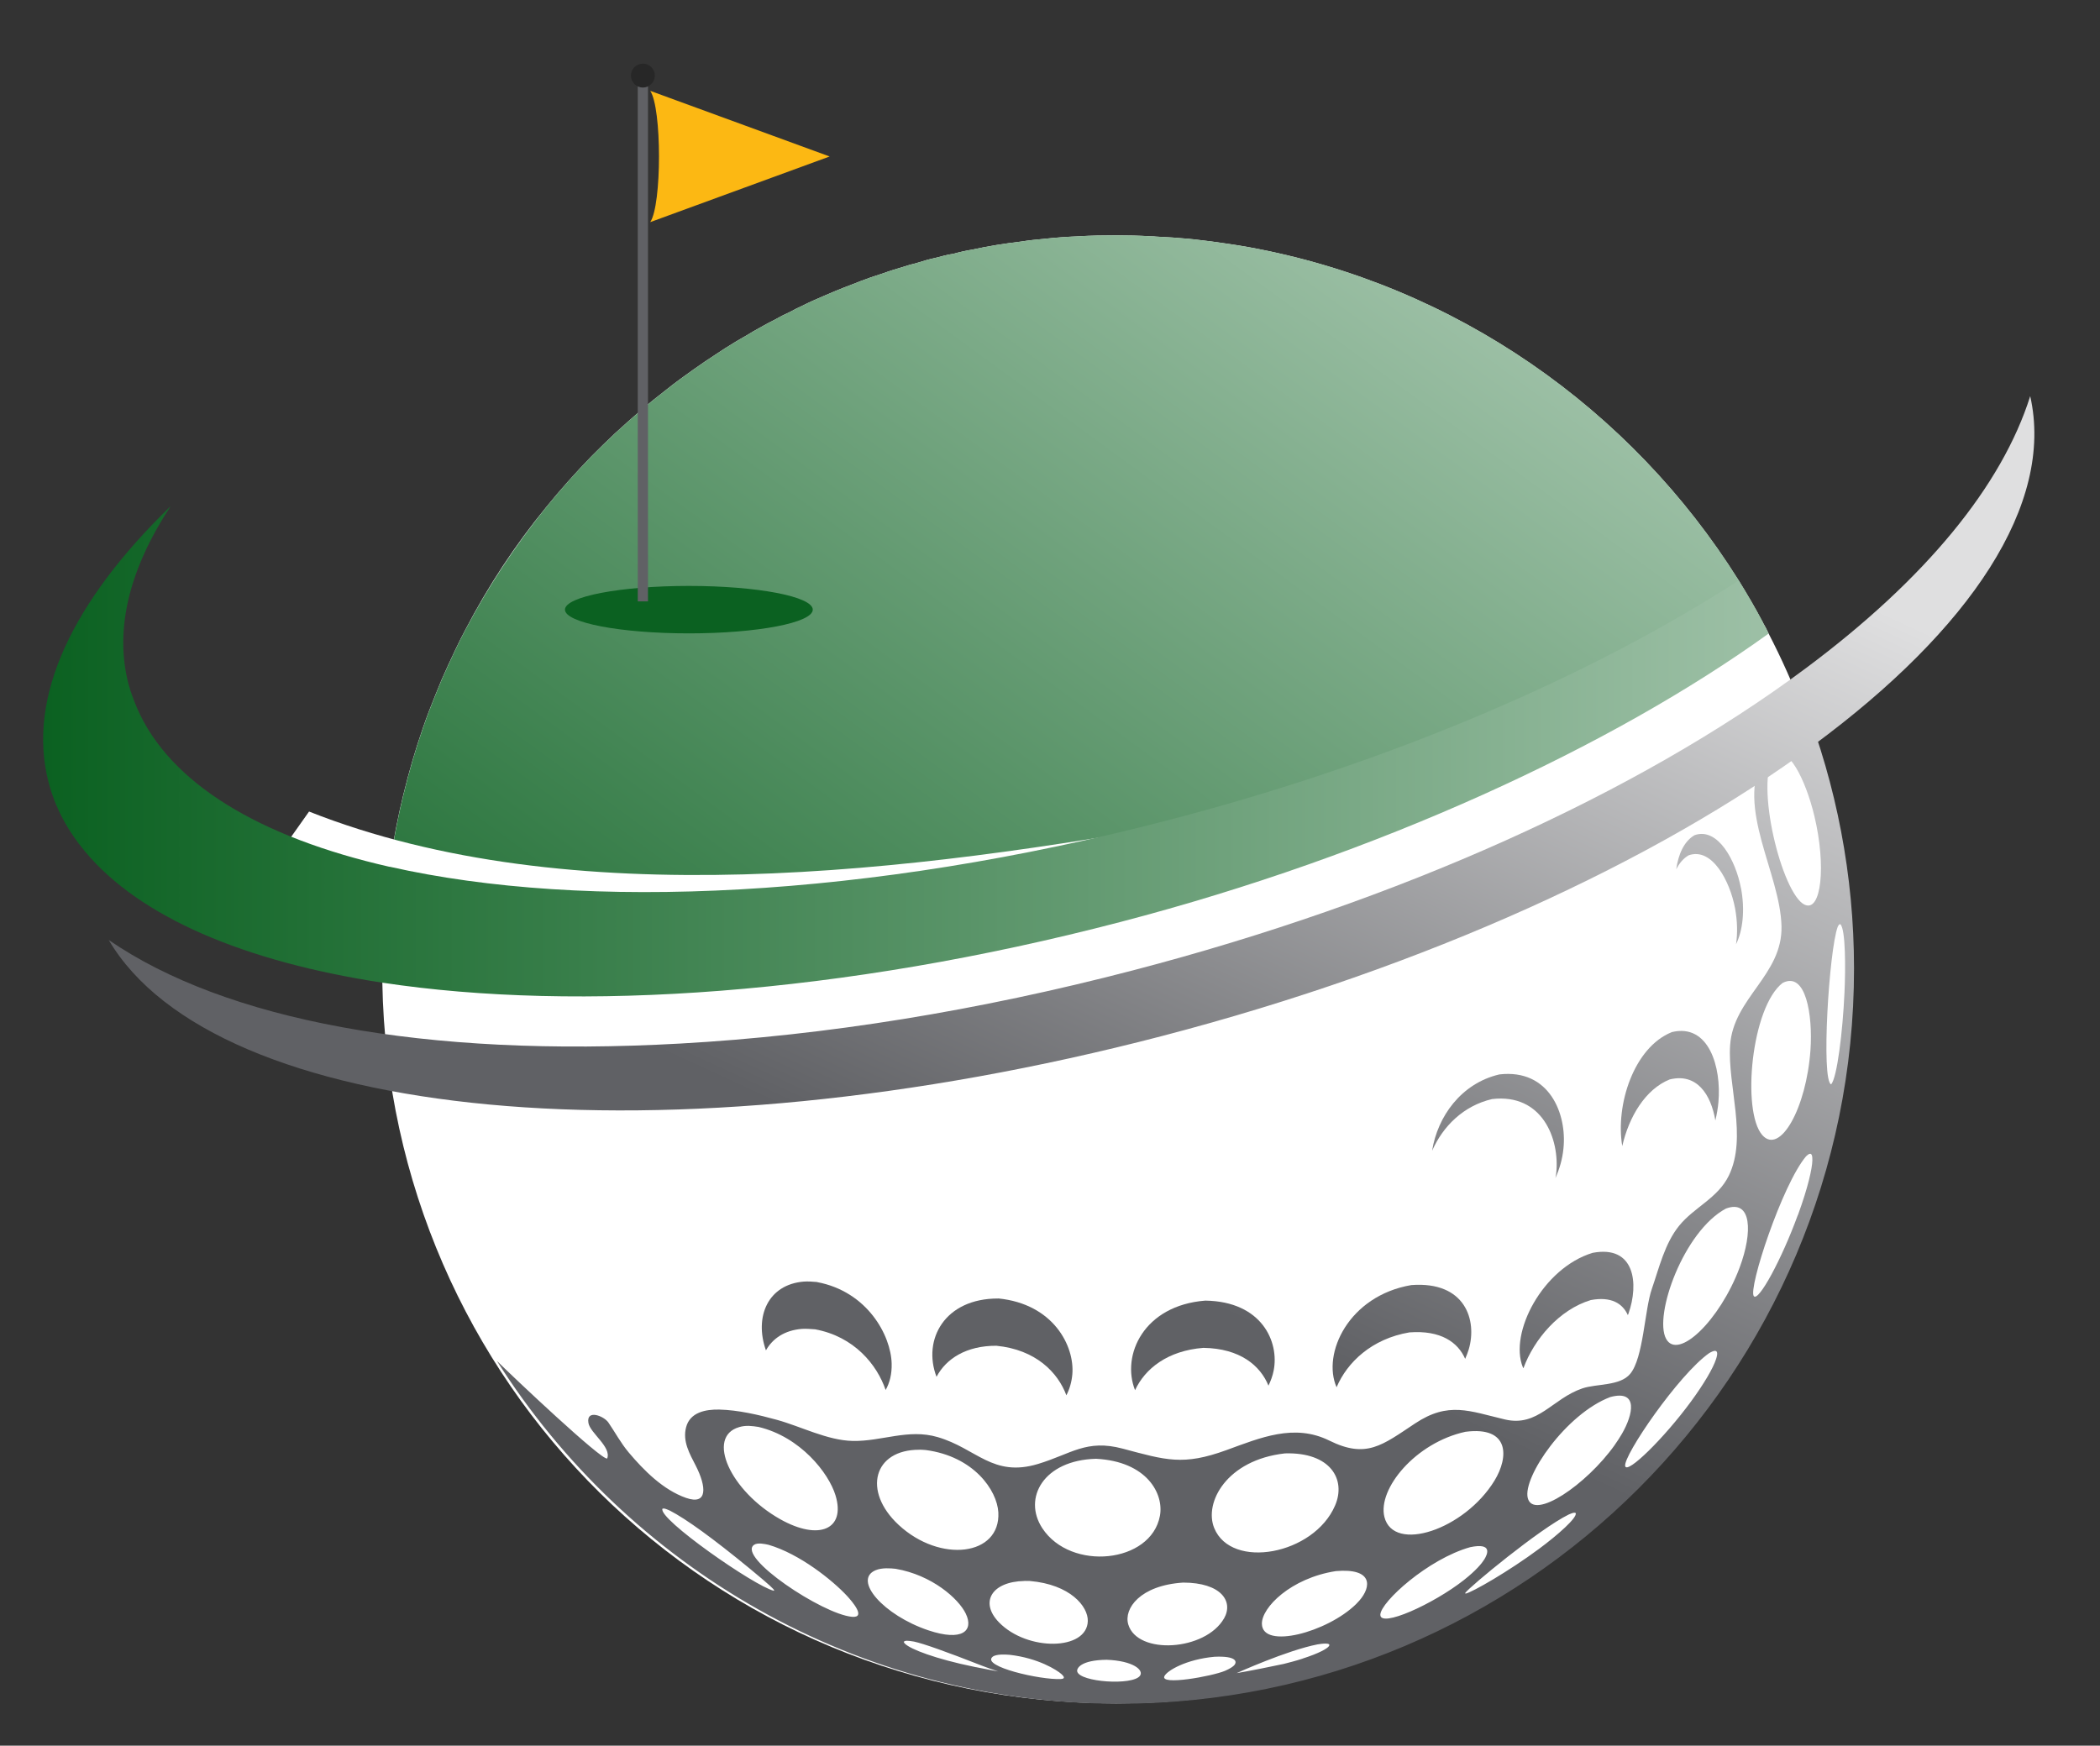
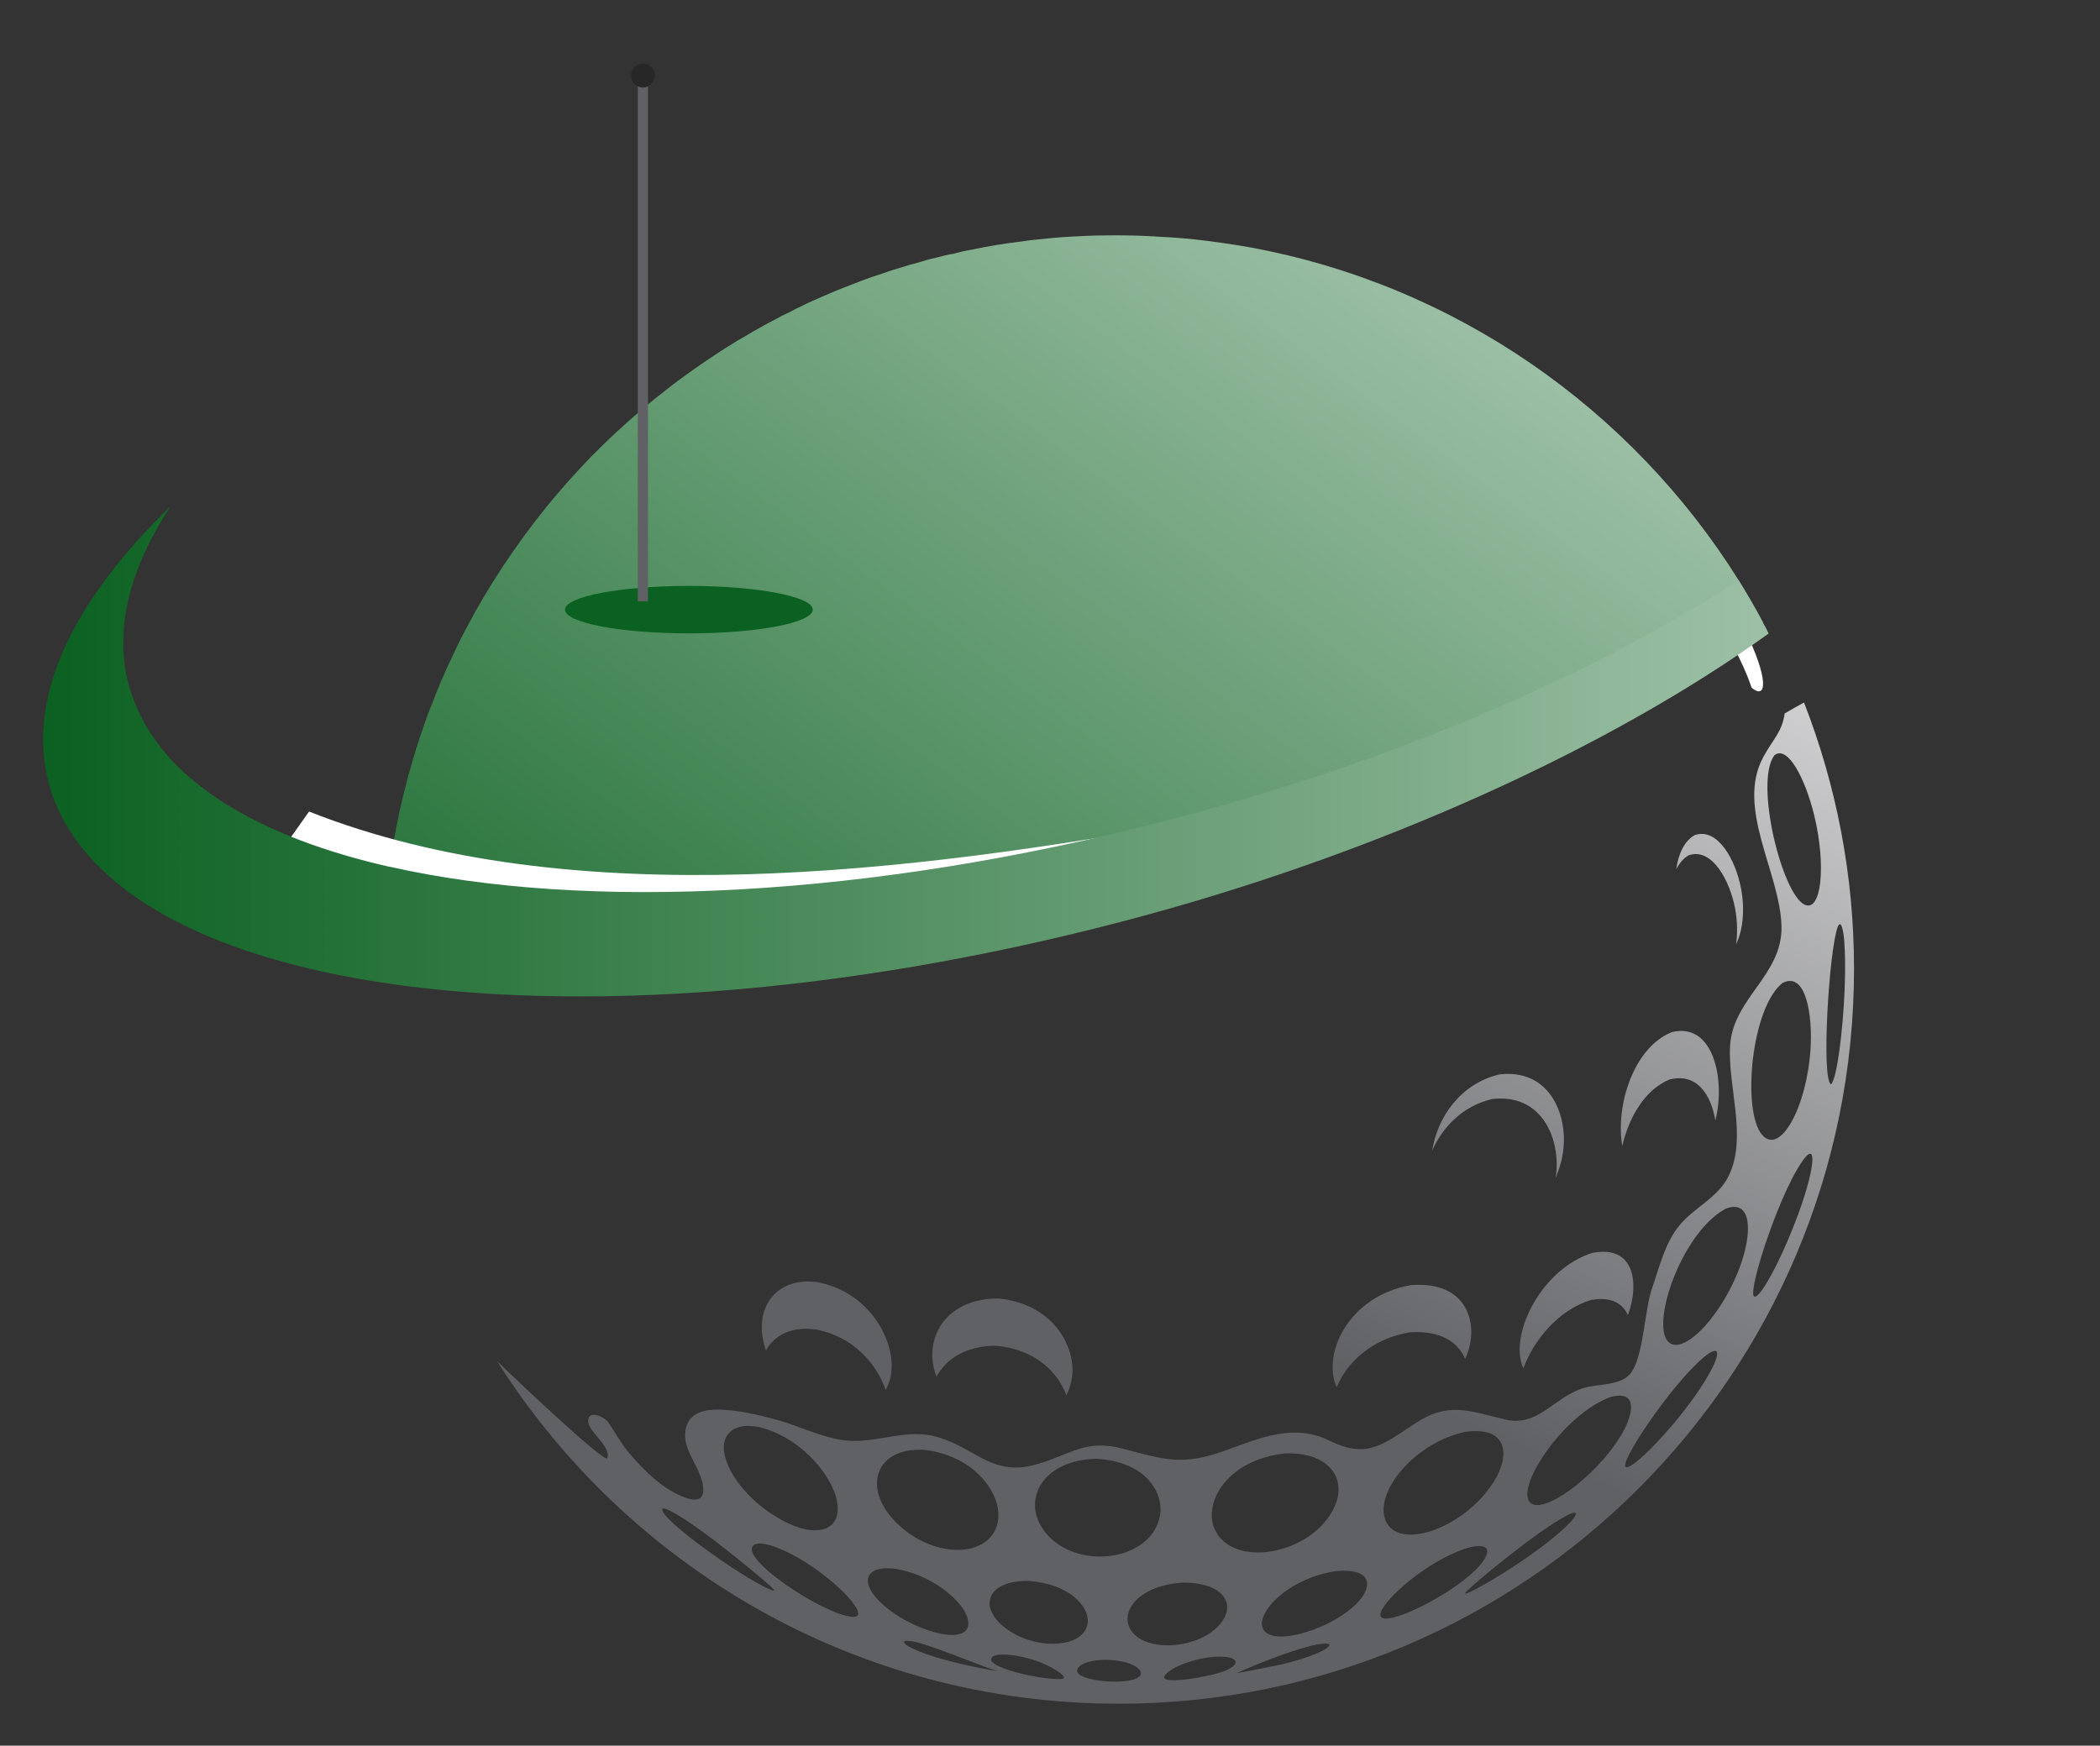
<svg xmlns="http://www.w3.org/2000/svg" xmlns:xlink="http://www.w3.org/1999/xlink" id="Layer_1" data-name="Layer 1" viewBox="0 0 300 249.43">
  <rect x="0" y="0" width="300" height="249.43" fill="#333333" stroke="none" />
  <defs>
    <style> .cls-1 { fill: url(#linear-gradient-13); } .cls-2 { fill: url(#linear-gradient-2); } .cls-3 { fill: url(#linear-gradient-10); } .cls-4 { fill: url(#linear-gradient-12); } .cls-5 { fill: #272727; } .cls-6 { fill: #fff; } .cls-7 { fill: url(#linear-gradient-4); } .cls-8 { fill: url(#linear-gradient-3); } .cls-9 { fill: url(#linear-gradient-5); } .cls-10 { fill: url(#linear-gradient-8); } .cls-11 { fill: url(#linear-gradient-7); } .cls-12 { fill: #fcb813; } .cls-13 { fill: url(#linear-gradient-9); } .cls-14 { fill: url(#linear-gradient-11); } .cls-15 { fill: url(#linear-gradient-6); } .cls-16 { fill: #606165; } .cls-17 { fill: #0b6121; } .cls-18 { fill: url(#linear-gradient); } </style>
    <linearGradient id="linear-gradient" x1="129.96" y1="166.72" x2="184.67" y2="48.29" gradientUnits="userSpaceOnUse">
      <stop offset="0" stop-color="#606165" />
      <stop offset="1" stop-color="#dfdfe0" />
    </linearGradient>
    <linearGradient id="linear-gradient-2" x1="216.15" y1="206.54" x2="270.86" y2="88.11" xlink:href="#linear-gradient" />
    <linearGradient id="linear-gradient-3" x1="151.51" y1="176.67" x2="206.22" y2="58.25" xlink:href="#linear-gradient" />
    <linearGradient id="linear-gradient-4" x1="175.19" y1="187.62" x2="229.9" y2="69.19" xlink:href="#linear-gradient" />
    <linearGradient id="linear-gradient-5" x1="197.82" y1="198.07" x2="252.54" y2="79.64" xlink:href="#linear-gradient" />
    <linearGradient id="linear-gradient-6" x1="216.67" y1="206.78" x2="271.38" y2="88.35" xlink:href="#linear-gradient" />
    <linearGradient id="linear-gradient-7" x1="209.37" y1="203.4" x2="264.08" y2="84.98" xlink:href="#linear-gradient" />
    <linearGradient id="linear-gradient-8" x1="198.34" y1="198.31" x2="253.06" y2="79.88" xlink:href="#linear-gradient" />
    <linearGradient id="linear-gradient-9" x1="157.38" y1="179.4" x2="212.08" y2="60.99" gradientUnits="userSpaceOnUse">
      <stop offset="0" stop-color="#7f7f7f" />
      <stop offset="1" stop-color="#c2c2c2" />
    </linearGradient>
    <linearGradient id="linear-gradient-10" x1="165.54" y1="183.15" x2="220.25" y2="64.73" gradientUnits="userSpaceOnUse">
      <stop offset="0" stop-color="#606165" />
      <stop offset="1" stop-color="#dfdfe0" />
    </linearGradient>
    <linearGradient id="linear-gradient-11" x1="79.41" y1="197.31" x2="198.73" y2="34.51" gradientUnits="userSpaceOnUse">
      <stop offset="0" stop-color="#0b6121" />
      <stop offset="1" stop-color="#9dc0a6" />
    </linearGradient>
    <linearGradient id="linear-gradient-12" x1="124.14" y1="164.03" x2="178.85" y2="45.6" gradientUnits="userSpaceOnUse">
      <stop offset="0" stop-color="#606165" />
      <stop offset="1" stop-color="#dfdfe0" />
    </linearGradient>
    <linearGradient id="linear-gradient-13" x1="6.16" y1="107.35" x2="252.67" y2="107.35" xlink:href="#linear-gradient-11" />
  </defs>
  <g>
    <g>
-       <path class="cls-6" d="M264.31,138.53c0,57.93-46.93,104.86-104.86,104.86s-103.83-45.9-104.83-102.97c-.04-.61-.04-1.25-.04-1.89,0-2.57.11-5.14.32-7.67.14-2.36.39-4.68.71-7,.14-1.04.29-2.03.5-3.03.29-1.68.61-3.28.96-4.93.36-1.61.75-3.21,1.18-4.82s.89-3.18,1.39-4.75c.5-1.53,1.03-3.11,1.61-4.64.57-1.5,1.21-3.03,1.82-4.53.64-1.46,1.32-2.96,2.03-4.43.43-.93.89-1.82,1.36-2.71,3.25-6.25,7.14-12.17,11.6-17.6,2-2.46,4.14-4.85,6.35-7.14,1.14-1.14,2.25-2.25,3.43-3.35,1.18-1.07,2.36-2.14,3.57-3.18.04-.04.11-.07.14-.14,1.21-1,2.43-2,3.68-2.96,1.25-1,2.53-1.93,3.85-2.86,1.11-.79,2.21-1.53,3.32-2.25.36-.25.75-.5,1.14-.75,1.11-.71,2.25-1.39,3.39-2.03.21-.14.46-.29.71-.43.96-.54,1.96-1.11,2.96-1.61.75-.43,1.53-.82,2.32-1.18.5-.29,1.03-.54,1.57-.79,1.07-.54,2.18-1.04,3.28-1.5.5-.21,1-.43,1.5-.64.79-.32,1.57-.64,2.36-.93.89-.36,1.82-.71,2.75-1.04.54-.18,1.11-.36,1.64-.54,1.07-.39,2.14-.71,3.25-1.04.5-.18,1.03-.32,1.53-.43,1-.32,2-.61,3-.82.79-.21,1.57-.43,2.39-.54.89-.25,1.82-.46,2.75-.61,2.28-.5,4.57-.86,6.92-1.14,1.11-.18,2.21-.29,3.32-.39,1.61-.18,3.21-.29,4.85-.36,1.78-.11,3.57-.14,5.39-.14,1.68,0,3.35.04,5,.14.25,0,.46,0,.71.04,1.57.07,3.14.18,4.71.32.25.04.46.04.68.07,1.64.18,3.25.39,4.89.64,1.03.14,2.03.32,3.07.5,29.45,5.39,54.57,23.13,69.88,47.58,1.21,1.96,2.39,3.96,3.46,6,.32.54.57,1.04.82,1.57,7.46,14.38,11.64,30.69,11.64,48Z" />
      <g>
        <g>
          <path class="cls-18" d="M116.71,183.18c-.56-.05-1.31-.1-1.87-.06-5.14.41-7.11,5.04-5.42,9.83.95-1.69,2.67-2.88,5.14-3.07.56-.04,1.31.02,1.88.06,5.58,1.03,8.84,5.04,10.08,8.67.58-1.02.9-2.29.86-3.77-.1-4.04-3.48-10.31-10.67-11.65Z" />
          <path class="cls-2" d="M238.8,147.49c-5.39,2.18-8.04,10.38-7.05,16.27.96-4.19,3.3-8.12,6.77-9.52,3.91-.97,5.91,2.18,6.53,5.86.2-.84.36-1.72.44-2.63.44-4.94-1.34-11.3-6.69-9.99Z" />
          <path class="cls-8" d="M142.6,185.54c-7.62-.03-10.85,5.85-8.81,11.19,1.36-2.59,4.25-4.45,8.54-4.44,5.64.55,8.79,3.8,10.01,7.08.45-.88.75-1.87.85-2.99.35-4.04-2.7-10.07-10.58-10.85Z" />
-           <path class="cls-7" d="M172.19,185.84c-8.79.68-12.03,7.78-10.04,12.8,1.42-3.07,4.64-5.65,9.76-6.05,5.26.08,8.14,2.55,9.3,5.4.32-.67.59-1.38.74-2.15.82-4.08-1.66-9.88-9.76-10Z" />
          <path class="cls-9" d="M201.62,183.62c-8.96,1.52-12.79,9.8-10.68,14.6,1.51-3.57,5.03-6.93,10.4-7.84,4.49-.34,6.94,1.42,7.97,3.78.19-.44.37-.89.51-1.35,1.23-4.17-.49-9.77-8.2-9.19Z" />
          <path class="cls-15" d="M227.53,179.01c-7.15,2.17-11.97,11.45-9.98,16.35.02.05.05.09.08.14,1.53-4.15,5.11-8.37,9.63-9.74,2.91-.54,4.54.48,5.29,2.15.03-.06.06-.13.09-.21,1.51-4.29.92-9.82-5.1-8.69Z" />
        </g>
        <g>
          <path class="cls-6" d="M247.8,87.4c-2.76-4.61-6.35-8.61-7.29-7.22-.21.8.09,2.16.69,3.79,1.55,1.13,3.74,3.9,5.57,6.95,1.56,2.62,2.77,5.25,3.45,7.33.36.3.69.5.93.53,1.79.19.07-5.66-3.35-11.38Z" />
          <path class="cls-11" d="M248.7,126.87c-.72-3.83-3.25-8.7-6.61-7.54-1.5.86-2.32,2.7-2.63,4.88.44-.86,1.01-1.56,1.78-2,3.37-1.17,5.89,3.71,6.62,7.54.35,1.87.37,3.63.15,5.16.94-1.91,1.31-4.81.7-8.04Z" />
          <path class="cls-10" d="M214.2,153.52c-5.48,1.27-8.85,6.06-9.61,10.9,1.53-3.46,4.45-6.42,8.57-7.38,7.17-.83,9.67,5.69,9.16,10.59-.02.24-.08.46-.12.7.58-1.29,1-2.69,1.15-4.22.52-4.9-1.98-11.42-9.15-10.59Z" />
        </g>
        <path class="cls-13" d="M130.62,235.97c.38.12.89.27,1.26.39-.53-.17-.99-.31-1.43-.45.06.02.11.04.17.06Z" />
        <path class="cls-3" d="M257.7,100.39c-.93.5-1.85,1.02-2.75,1.56-.38,2.7-1.67,3.65-3.05,6.22-3.96,7.29,2.41,16.54,2.6,24.17.17,6.98-6.89,10.25-7.34,17.02-.38,5.8,2.49,13.08-.18,18.61-1.56,3.22-4.95,4.52-7.1,7.17-2.06,2.54-2.85,5.99-3.9,9.02-1.05,3.01-1.19,9.87-3.1,12.15-1.45,1.75-4.81,1.39-6.82,2.07-4.32,1.47-6.34,5.56-11.08,4.44-5.06-1.19-8.04-2.61-12.84.58-4.67,3.09-6.93,5.07-12.24,2.44-5.02-2.48-9.85-.4-14.69,1.36-6.21,2.26-8.63,1.44-14.83-.21-5.19-1.38-7.33.75-12.09,2.19-6.48,1.96-8.8-2.23-14.35-3.84-4.2-1.23-7.99.64-12.14.55-3.58-.07-7.36-2.06-10.8-3.01-2.6-.72-5.56-1.41-8.25-1.47-1.94-.04-4.19.38-4.74,2.54-.52,2.01.51,3.77,1.39,5.49,1.52,2.98,1.74,5.68-1.39,4.59-3.26-1.14-6.02-3.91-8.2-6.5-1.13-1.35-1.92-2.84-2.89-4.26-.65-.96-3.2-1.94-2.86.05.25,1.45,3.32,3.44,2.68,5.08-.79.3-13.41-11.62-15.75-13.94,18.62,29.42,51.42,48.98,88.82,48.98,58.02,0,105.05-47.03,105.05-105.04,0-13.41-2.55-26.22-7.14-38.01ZM209.37,204.58c6.29-.81,6.2,3.59,4.13,6.98-4.3,7.03-14.43,10.38-15.73,5.19-.99-4.01,4.45-10.62,11.59-12.17ZM183.56,207.67c6.5-.2,8.78,3.72,7.16,7.46-3.03,7.03-14.81,9.21-17.26,3.21-1.49-3.64,1.78-9.74,10.1-10.67ZM174.86,231.25c-2.66,4.65-12.37,5.26-13.68.86-.67-2.26,1.69-5.59,7.85-5.98,5.4.01,7.23,2.67,5.83,5.13ZM156.58,208.44c7.28.38,9.72,5.01,9.12,8.17-1.27,6.76-12.73,7.95-16.8,1.75-2.82-4.3.18-9.72,7.67-9.92ZM146.34,225.89c.23,0,.54,0,.77.01,5.8.5,8.34,3.65,8.29,5.72-.1,4.24-8.64,4.36-12.69.19-2.81-2.9-1.01-5.82,3.62-5.91ZM131.34,207.14c.28,0,.64.03.91.05,6.87.91,10.19,5.75,10.37,8.91.33,6.22-8.31,7.3-14.25,1.78-5.2-4.84-3.56-10.76,2.97-10.73ZM105.57,203.92c1-.3,1.86-.17,2.79-.03,5.98,1.42,10.03,6.58,11,9.78,1.48,4.86-2.36,6.52-7.89,3.41-7.16-4.03-10.63-11.78-5.89-13.16ZM110.55,227.3c-2.72-.63-16.63-10.32-15.91-11.73.24-.06.35-.03,1.03.26,2.36,1.21,6.22,4.01,11.46,8.32,3.13,2.58,3.34,2.88,3.47,3.07l-.05.08ZM121.72,231.02c-4.18-.35-16.52-8.57-13.99-10.29.5-.34,1.52-.12,2.06,0,4.45,1.3,9.14,5.07,11.21,7.3.69.75,2.8,3.16.72,2.99ZM125.07,224.37c.94-.4,2.19-.28,2.87-.21,5.21.89,9.01,4.28,10.03,6.41,1.18,2.45-.49,4.01-5.35,2.38-6.37-2.14-10.81-7.18-7.55-8.58ZM139.42,238.22l-2.24-.49c-5.08-1.2-7.95-2.5-8.07-3.13.16-.22.58-.19,1.47-.04q2.04.44,9.74,3.46.94.37,2.27.8c-.95-.18-2.23-.41-3.18-.61ZM151.53,239.91c-2.88.15-11.32-1.79-9.75-3.16.5-.44,1.91-.34,2.45-.3,4.08.46,6.78,2.19,7.4,2.75.74.66.13.69-.1.71ZM162.85,239.45c-1.04,1.42-8.57.91-8.96-.61-.11-.42.44-1.64,4.21-1.68,3.76.14,5.35,1.47,4.75,2.29ZM176.24,238.01c-.17.17-.53.42-1.24.73-1.87.78-9.35,2.14-8.65.75.39-.79,3.12-2.39,7.14-2.76,3.14-.15,3.35.71,2.75,1.29ZM186.08,237c-1.08.35-1.97.56-2.68.75-2.01.43-4.71.97-6.74,1.32.04-.02,7.17-3.25,11.56-4.11.5-.08,2.03-.31,1.62.26-.24.34-1.36,1-3.76,1.77ZM194.18,228.72l-.46.49c-4.11,4.03-13.37,6.5-13.45,2.82-.05-2.34,4.14-6.54,10.56-7.54,5.28-.46,5.14,2.19,3.35,4.23ZM197.19,230.71c.06-1.81,6.81-7.95,12.84-9.64,3.22-.67,2.48.99,2.02,1.74-.37.59-1.17,1.57-2.91,2.95-4.38,3.45-12,6.89-11.95,4.96ZM219.86,221.31c-4.25,3.16-9.55,6.22-10.5,6.4l-.05-.09c.59-.86,10.62-9.17,14.8-11.22.63-.26.76-.3.99-.21.26.65-2.54,3.12-5.25,5.13ZM230.69,206.45c-4.04,5.7-11.63,10.85-12.44,7.59-.74-3,5.47-12.03,11.79-14.42,4.08-1.1,3.24,2.53,1.67,5.24-.28.49-.69,1.12-1.02,1.58ZM245.16,194.17c-.41,1.31-1.76,3.59-3.59,6.09-3.85,5.25-9.13,10.42-9.4,9.23-.33-1.45,7.66-13.11,12-16.15.46-.26,1.54-.86.99.83ZM248.51,181.14c-2.82,7.52-8.8,13.3-10.5,10.15-1.79-3.33,2.51-15.37,8.55-18.6,3.67-1.37,3.87,3.32,1.95,8.45ZM254.68,140.44c3.3-1.68,4.3,4.59,3.96,9.57-.58,8.35-4.37,15.06-6.89,12.17-2.96-3.4-1.57-18.3,2.93-21.75ZM256.83,173.62c-2.31,6.33-5.6,12.39-6.28,11.59-.86-1.02,4.05-15.97,7.46-19.99.31-.29.94-.87.9.58-.03,1.14-.59,3.79-2.07,7.83ZM257.82,129.28c-3.26-1.52-7.21-17.51-4.34-21.36,1.88-1.52,4.42,3.3,5.71,8.65,1.72,7.15,1,13.8-1.37,12.7ZM261.59,154.94c-1.44-.55-.31-19.13.94-22.51.16-.31.2-.36.37-.38.78.7.75,6.45.6,9.73-.25,5.64-1.07,12.27-1.91,13.15Z" />
      </g>
    </g>
    <path class="cls-14" d="M251.85,88.95c-1.89,1.46-4.18,3.36-5.92,4.64-4.71,3.5-9.89,6.35-15.1,8.99-11.31,5.78-22.88,10.96-34.91,15.13-23.41,8.1-47.5,14.92-71.95,19.17-23.16,1.04-46.47-.93-69.06-6.03.18-2.36.43-4.68.79-7,.11-1.04.25-2.03.43-3.03.29-1.68.61-3.28.96-4.93.36-1.61.75-3.21,1.18-4.82s.89-3.18,1.39-4.75c.5-1.53,1.03-3.11,1.61-4.64.57-1.5,1.21-3.03,1.82-4.53.64-1.46,1.32-2.96,2.03-4.43.43-.93.89-1.82,1.36-2.71,3.28-6.25,7.21-12.17,11.6-17.6,2-2.46,4.14-4.85,6.35-7.14,1.14-1.14,2.25-2.25,3.43-3.35,1.18-1.07,2.36-2.14,3.57-3.18.04-.04.11-.07.14-.14,1.21-1,2.43-2,3.68-2.96,1.25-1,2.53-1.93,3.85-2.86,1.11-.79,2.21-1.53,3.32-2.25.36-.25.75-.5,1.14-.75,1.11-.71,2.25-1.39,3.39-2.03.21-.14.46-.29.71-.43.96-.54,1.96-1.11,2.96-1.61.75-.43,1.53-.82,2.32-1.18.5-.29,1.03-.54,1.57-.79,1.07-.54,2.18-1.04,3.28-1.5.5-.21,1-.43,1.5-.64.79-.32,1.57-.64,2.36-.93.89-.36,1.82-.71,2.75-1.04.54-.18,1.11-.36,1.64-.54,1.07-.39,2.14-.71,3.25-1.04.5-.18,1.03-.32,1.53-.43,1-.32,2-.61,3-.82.79-.21,1.57-.43,2.39-.54.89-.25,1.82-.46,2.75-.61,2.28-.5,4.57-.86,6.92-1.14,1.11-.18,2.21-.29,3.32-.39,1.61-.18,3.21-.29,4.85-.36,1.78-.11,3.57-.14,5.39-.14,1.68,0,3.35.04,5,.14.25,0,.46,0,.71.04,1.57.07,3.14.18,4.71.32.25.04.46.04.68.07,1.64.18,3.25.39,4.89.64,1.03.14,2.03.32,3.07.5,29.45,5.39,54.57,23.13,69.88,47.58,1.21,1.96,2.39,3.96,3.46,6Z" />
    <g>
-       <path class="cls-4" d="M257.96,95.49c-24.11,17.96-58.24,33.28-96.1,43.16-22.16,5.78-43.92,9.3-64.69,10.46-36.57,2.05-64.98-3.34-81.64-14.8,15.21,25.85,79.41,32.26,150.49,13.72,75.84-19.79,130.97-60.55,124.01-91.43-4.03,12.78-14.9,26.1-32.07,38.89Z" />
+       <path class="cls-4" d="M257.96,95.49Z" />
      <path class="cls-6" d="M44.15,115.96c37.28,14.73,85.68,8.83,127.69,1.15-44.48,11.5-91.74,23.05-135.93,10.5l8.24-11.65Z" />
      <path class="cls-1" d="M252.67,90.52c-22.34,16.1-55.68,31.59-92.62,41.22-39.76,10.39-77.38,12.92-105.43,8.67-19.67-3-34.66-9.35-42.47-18.74-2.5-3-4.28-6.28-5.21-9.89-3.18-12.21,3.53-25.98,17.45-39.47-5.82,8.82-8.1,17.49-6.03,25.45.32,1.18.75,2.28,1.21,3.39,4.68,10.85,17.67,18.52,36.05,22.7h.07c27.95,6.32,68.38,4.53,111.39-6.71,32.05-8.35,60.21-20.59,81.3-34.19,1.21,1.96,2.39,3.96,3.46,6,.32.54.57,1.04.82,1.57Z" />
    </g>
  </g>
  <g>
    <path class="cls-17" d="M116.11,87.11c0,1.87-7.92,3.39-17.7,3.39s-17.7-1.52-17.7-3.39,7.92-3.39,17.7-3.39,17.7,1.52,17.7,3.39Z" />
-     <path class="cls-12" d="M92.89,31.74l25.63-9.38-25.63-9.38c1.67,2.47,1.67,16.29,0,18.76Z" />
    <g>
      <rect class="cls-16" x="91.11" y="11.99" width="1.46" height="73.94" />
      <path class="cls-5" d="M93.55,10.8c0,.94-.77,1.71-1.71,1.71s-1.71-.77-1.71-1.71.77-1.71,1.71-1.71,1.71.77,1.71,1.71Z" />
    </g>
  </g>
</svg>